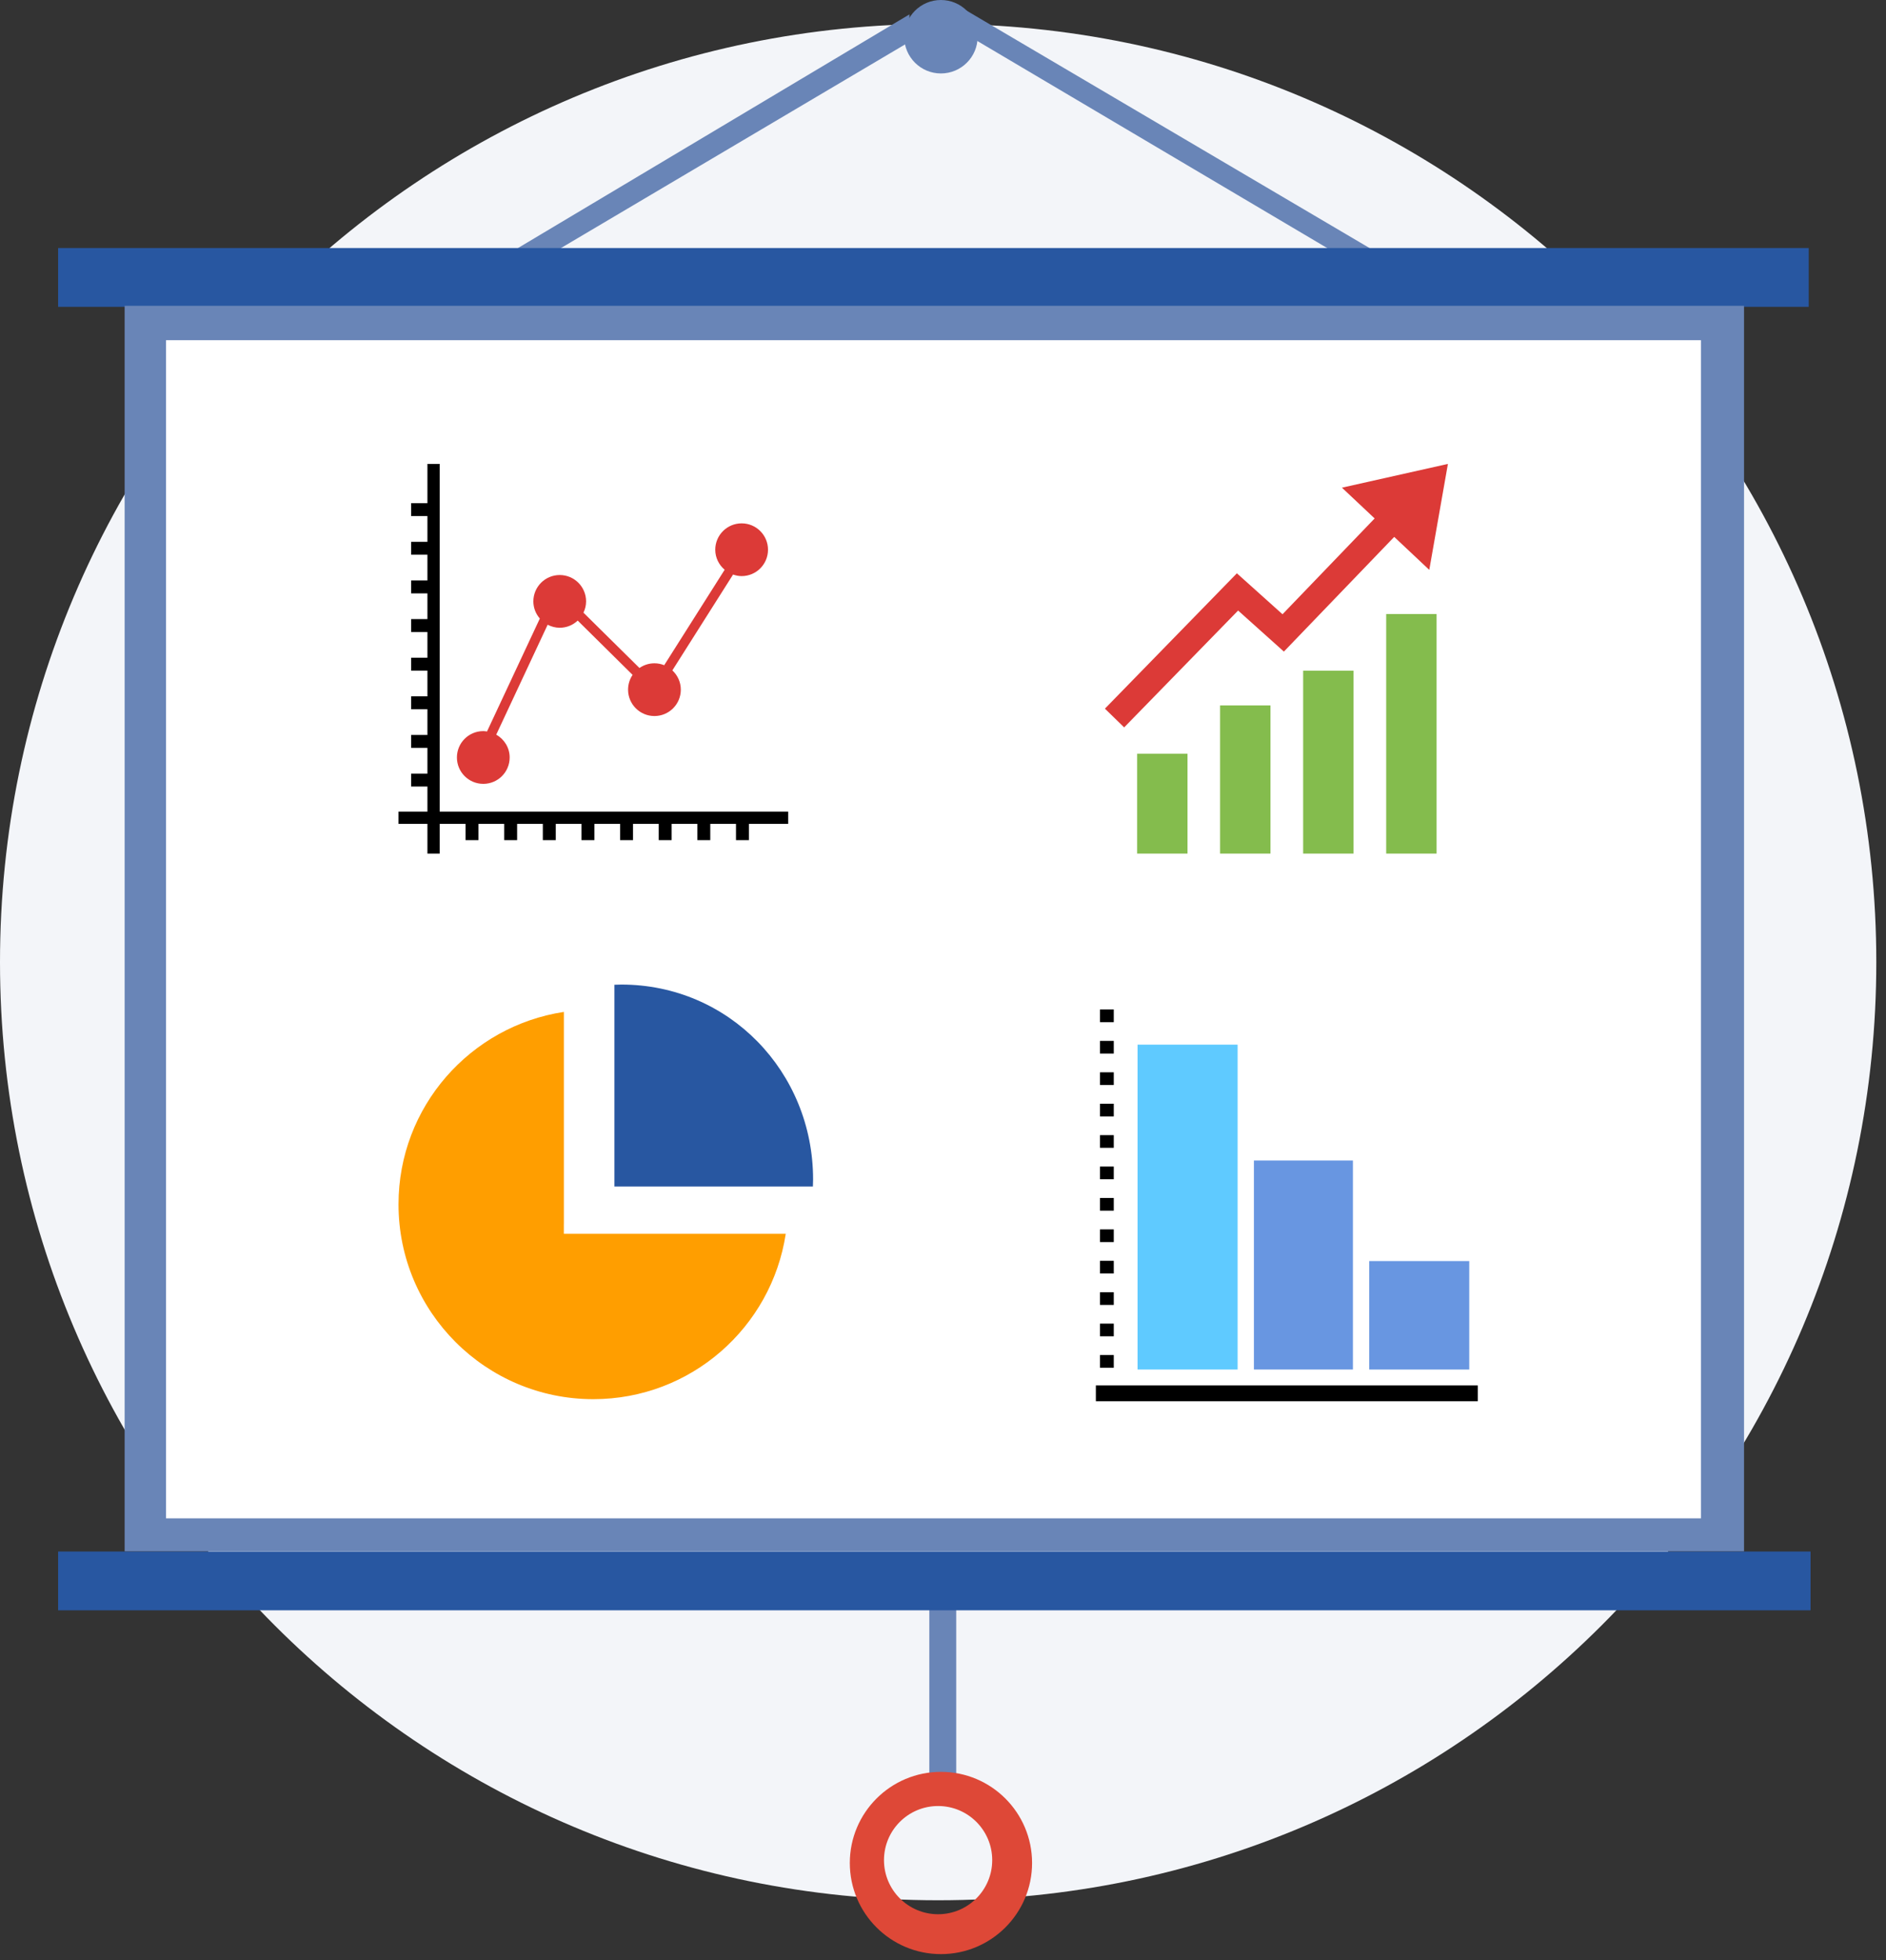
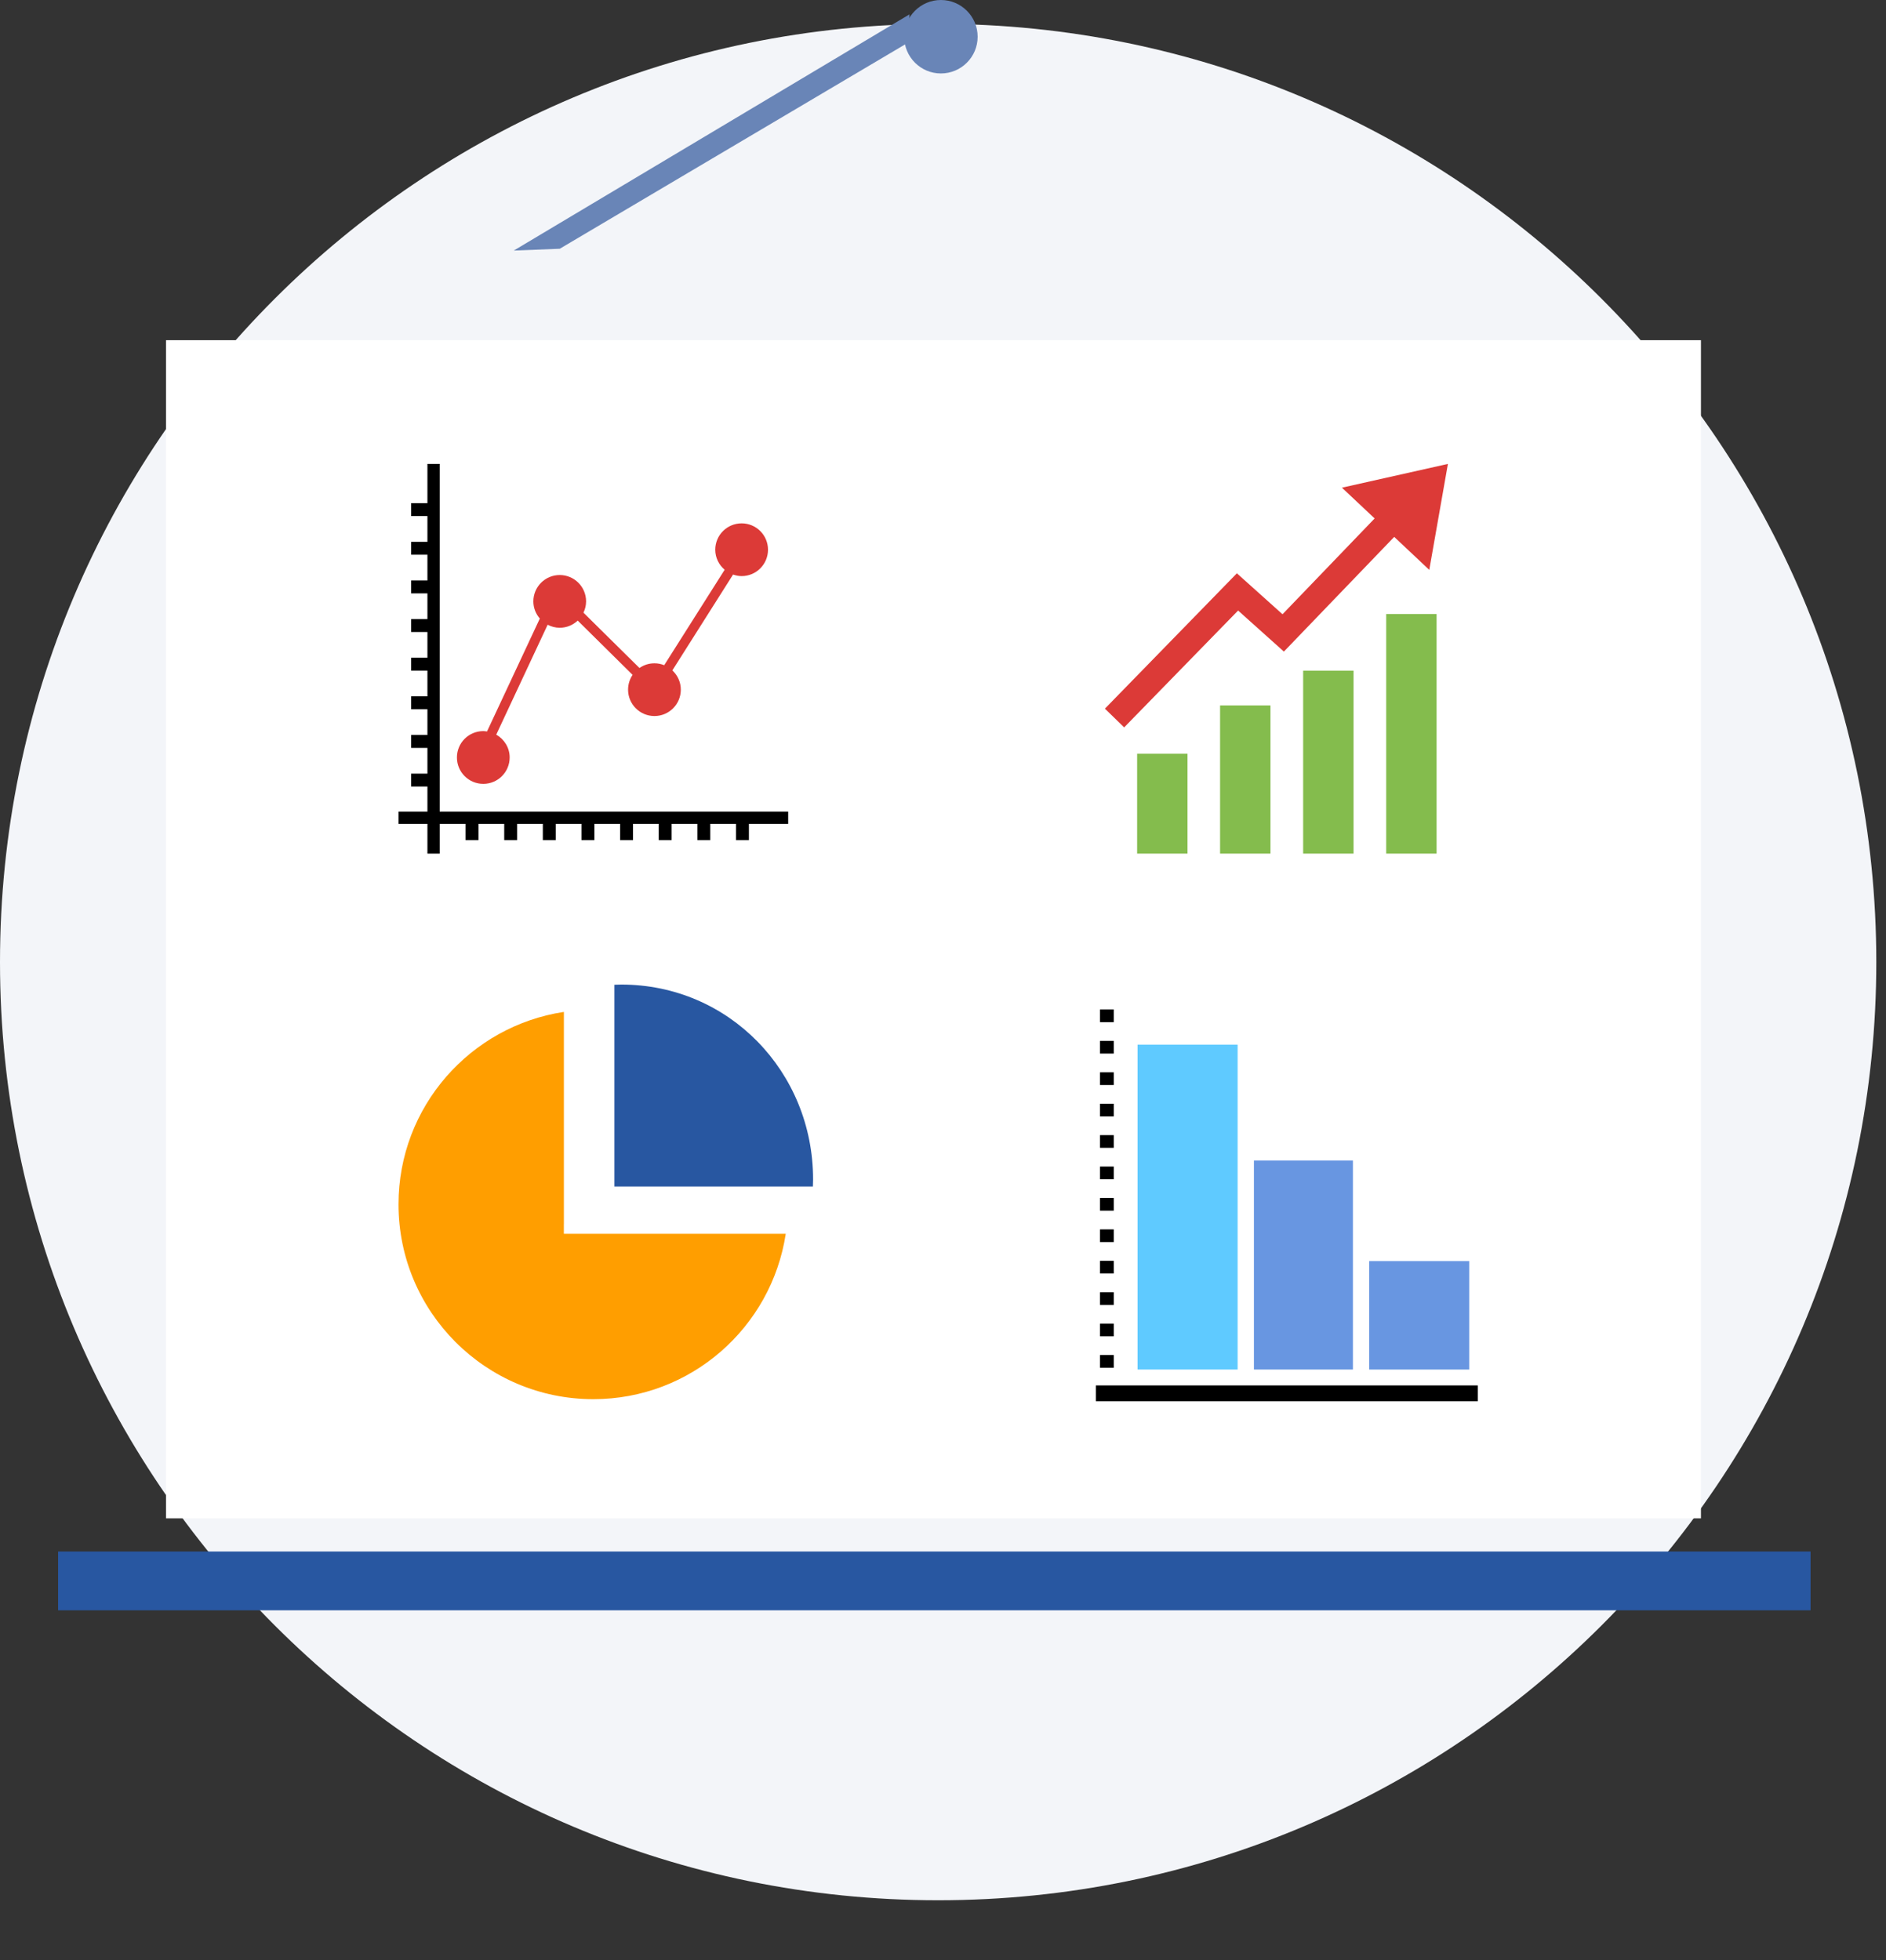
<svg xmlns="http://www.w3.org/2000/svg" xmlns:ns1="http://www.serif.com/" width="100%" height="100%" viewBox="0 0 127 132" version="1.1" xml:space="preserve" style="fill-rule:evenodd;clip-rule:evenodd;stroke-linejoin:round;stroke-miterlimit:2;">
  <rect x="0" y="0" width="127" height="132" fill="#333333" stroke="none" />
  <g id="obsługa-sklepu-int--statystyki" ns1:id="obsługa sklepu int/ statystyki">
    <path id="Shape-1253" ns1:id="Shape 1253" d="M63.174,1.608c34.889,0 63.173,28.284 63.173,63.174c0,34.89 -28.284,63.174 -63.173,63.174c-34.89,-0 -63.174,-28.284 -63.174,-63.174c0,-34.89 28.284,-63.174 63.174,-63.174Z" style="fill:#f3f5f9;" />
    <g id="Group-44" ns1:id="Group 44">
-       <path id="Shape-1251" ns1:id="Shape 1251" d="M62.579,108.222l0,11.47l1.811,-0.104l-0,-11.366l-1.811,-0Z" style="fill:#6985b7;" />
-       <path id="Shape-1250" ns1:id="Shape 1250" d="M63.362,119.309c3.389,-0 6.136,2.747 6.136,6.136c0,3.39 -2.747,6.137 -6.136,6.137c-3.389,-0 -6.137,-2.747 -6.137,-6.137c0,-3.389 2.748,-6.136 6.137,-6.136Zm-0.192,2.301c2.012,-0 3.644,1.631 3.644,3.644c-0,2.012 -1.632,3.643 -3.644,3.643c-2.012,0 -3.644,-1.631 -3.644,-3.643c0,-2.013 1.632,-3.644 3.644,-3.644Z" style="fill:#de4837;" />
      <path id="Shape-1249" ns1:id="Shape 1249" d="M61.236,0.971l-26.64,15.901l3.099,-0.123l23.603,-13.967l-0.062,-1.811Z" style="fill:#6985b7;" />
-       <path id="Shape-1249-copy" ns1:id="Shape 1249 copy" d="M65.055,0.697l27.456,16.175l-2.854,-0l-23.902,-14.145l-0.7,-2.03Z" style="fill:#6985b7;" />
      <path id="Shape-1248" ns1:id="Shape 1248" d="M63.36,0c1.365,0 2.473,1.107 2.473,2.473c-0,1.365 -1.108,2.473 -2.473,2.473c-1.366,-0 -2.473,-1.108 -2.473,-2.473c0,-1.366 1.107,-2.473 2.473,-2.473Z" style="fill:#6985b7;" />
-       <rect id="Shape-1245" ns1:id="Shape 1245" x="3.913" y="16.701" width="117.884" height="3.96" style="fill:#2857a1;" />
      <rect id="Shape-1246" ns1:id="Shape 1246" x="3.913" y="104.473" width="118.007" height="3.958" style="fill:#2857a1;" />
-       <rect id="Shape-1247" ns1:id="Shape 1247" x="8.393" y="20.592" width="109.047" height="83.867" style="fill:#6985b7;" />
      <rect id="Shape-1252" ns1:id="Shape 1252" x="11.181" y="22.907" width="103.358" height="79.332" style="fill:#fff;" />
    </g>
    <g id="wykresy">
      <path id="Shape-106" ns1:id="Shape 106" d="M29.608,54.652l0,-23.414l-0.826,0l0,2.642l-1.095,0l0,0.871l1.095,0l0,1.732l-1.095,0l0,0.869l1.095,0l0,1.732l-1.095,0l0,0.871l1.095,-0l0,1.731l-1.095,0l0,0.87l1.095,-0l0,1.732l-1.095,-0l0,0.869l1.095,0l0,1.732l-1.095,-0l0,0.87l1.095,0l0,1.732l-1.095,-0l0,0.87l1.095,0l0,1.732l-1.095,0l0,0.87l1.095,-0l0,1.689l-1.947,-0l-0,0.825l1.947,-0l0,2.001l0.826,-0l0,-2.001l1.743,-0l-0,1.095l0.869,-0l0,-1.095l1.733,-0l-0,1.095l0.869,-0l0,-1.095l1.731,-0l0,1.095l0.871,-0l-0,-1.095l1.73,-0l0,1.095l0.871,-0l-0,-1.095l1.731,-0l0,1.095l0.871,-0l-0,-1.095l1.731,-0l0,1.095l0.869,-0l0,-1.095l1.733,-0l-0,1.095l0.869,-0l0,-1.095l1.732,-0l0,1.095l0.87,-0l0,-1.095l2.644,-0l-0,-0.825l-23.467,-0Z" style="fill-rule:nonzero;" />
      <path id="Shape-106-copy" ns1:id="Shape 106 copy" d="M32.544,52.782c0.981,-0 1.776,-0.795 1.776,-1.776c-0,-0.662 -0.367,-1.233 -0.904,-1.538l3.462,-7.401c0.245,0.126 0.519,0.204 0.812,0.204c0.47,0 0.894,-0.185 1.212,-0.483l3.696,3.656c-0.193,0.284 -0.305,0.626 -0.305,0.995c-0,0.981 0.796,1.776 1.776,1.776c0.981,0 1.776,-0.795 1.776,-1.776c-0,-0.514 -0.221,-0.972 -0.57,-1.297l4.088,-6.454c0.182,0.063 0.375,0.104 0.578,0.104c0.98,0 1.775,-0.795 1.775,-1.776c-0,-0.98 -0.795,-1.775 -1.775,-1.775c-0.982,-0 -1.777,0.795 -1.777,1.775c0,0.544 0.25,1.024 0.633,1.349l-4.071,6.428c-0.204,-0.082 -0.424,-0.129 -0.657,-0.129c-0.376,-0 -0.723,0.117 -1.009,0.316l-3.771,-3.725c0.111,-0.232 0.177,-0.487 0.177,-0.76c0,-0.98 -0.795,-1.775 -1.776,-1.775c-0.98,-0 -1.775,0.795 -1.775,1.775c-0,0.444 0.167,0.845 0.436,1.155l-3.557,7.605c-0.083,-0.011 -0.164,-0.025 -0.25,-0.025c-0.982,0 -1.776,0.794 -1.776,1.776c0,0.981 0.794,1.776 1.776,1.776Z" style="fill:#dc3a37;fill-rule:nonzero;" />
-       <path id="Shape-110" ns1:id="Shape 110" d="M96.245,38.373l1.255,-7.135l-7.136,1.6l2.202,2.072l-6.204,6.451l-3.073,-2.757l-8.886,9.114l1.298,1.264l-0.002,-0.002l7.673,-7.869l3.083,2.764l7.429,-7.723l2.361,2.221Z" style="fill:#dc3a37;fill-rule:nonzero;" />
+       <path id="Shape-110" ns1:id="Shape 110" d="M96.245,38.373l1.255,-7.135l-7.136,1.6l2.202,2.072l-6.204,6.451l-3.073,-2.757l-8.886,9.114l1.298,1.264l-0.002,-0.002l7.673,-7.869l3.083,2.764l7.429,-7.723l2.361,2.221" style="fill:#dc3a37;fill-rule:nonzero;" />
      <path id="Shape-110-copy" ns1:id="Shape 110 copy" d="M76.572,57.478l3.393,-0l0,-6.723l-3.393,-0l-0,6.723Zm5.586,-0l3.393,-0l-0,-9.977l-3.393,0l-0,9.977Zm5.594,-0l3.394,-0l-0,-12.315l-3.394,0l-0,12.315Zm5.592,-0l3.393,-0l-0,-16.133l-3.393,0l-0,16.133Z" style="fill:#84bc4d;fill-rule:nonzero;" />
      <path id="Shape-97" ns1:id="Shape 97" d="M37.969,82.42l0.002,-0l0,-14.282c-6.302,0.958 -11.136,6.386 -11.136,12.956c-0,7.246 5.874,13.12 13.119,13.12c6.571,0 11.999,-4.833 12.957,-11.137l-14.942,0l0,-0.657Z" style="fill:#ff9e00;fill-rule:nonzero;" />
      <path id="Shape-97-copy" ns1:id="Shape 97 copy" d="M41.841,66.297c-0.157,-0 -0.313,0.007 -0.469,0.012l0,13.586l13.368,0c0.006,-0.159 0.012,-0.318 0.012,-0.478c0,-7.246 -5.665,-13.12 -12.911,-13.12Z" style="fill:#2857a1;fill-rule:nonzero;" />
      <path id="Shape-103" ns1:id="Shape 103" d="M74.999,74.32l-0.926,-0l-0,0.855l0.926,-0l-0,-0.855Zm-0,-2.115l-0.926,-0l-0,0.855l0.926,-0l-0,-0.855Zm-0,-4.231l-0.926,0l-0,0.854l0.926,0l-0,-0.854Zm-0,8.461l-0.926,0l-0,0.855l0.926,0l-0,-0.855Zm-0,-6.346l-0.926,-0l-0,0.854l0.926,-0l-0,-0.854Zm-0,16.924l-0.926,-0l-0,0.855l0.926,-0l-0,-0.855Zm-0,-8.462l-0.926,0l-0,0.855l0.926,-0l-0,-0.855Zm-1.206,14.738l-0,1.065l25.717,-0l-0,-1.065l-25.717,0Zm1.206,-4.162l-0.926,0l-0,0.855l0.926,0l-0,-0.855Zm-0,2.116l-0.926,-0l-0,0.855l0.926,0l-0,-0.855Zm-0,-10.577l-0.926,0l-0,0.855l0.926,-0l-0,-0.855Zm-0,4.231l-0.926,0l-0,0.854l0.926,-0l-0,-0.854Zm-0,-2.115l-0.926,-0l-0,0.854l0.926,0l-0,-0.854Z" style="fill-rule:nonzero;" />
      <rect id="Shape-103-copy" ns1:id="Shape 103 copy" x="76.601" y="70.342" width="6.738" height="21.876" style="fill:#5fcaff;fill-rule:nonzero;" />
      <rect id="Shape-103-copy-2" ns1:id="Shape 103 copy 2" x="84.437" y="78.144" width="6.667" height="14.074" style="fill:#6896e1;fill-rule:nonzero;" />
      <rect id="Shape-103-copy-3" ns1:id="Shape 103 copy 3" x="92.201" y="84.915" width="6.736" height="7.304" style="fill:#6896e1;fill-rule:nonzero;" />
    </g>
  </g>
</svg>